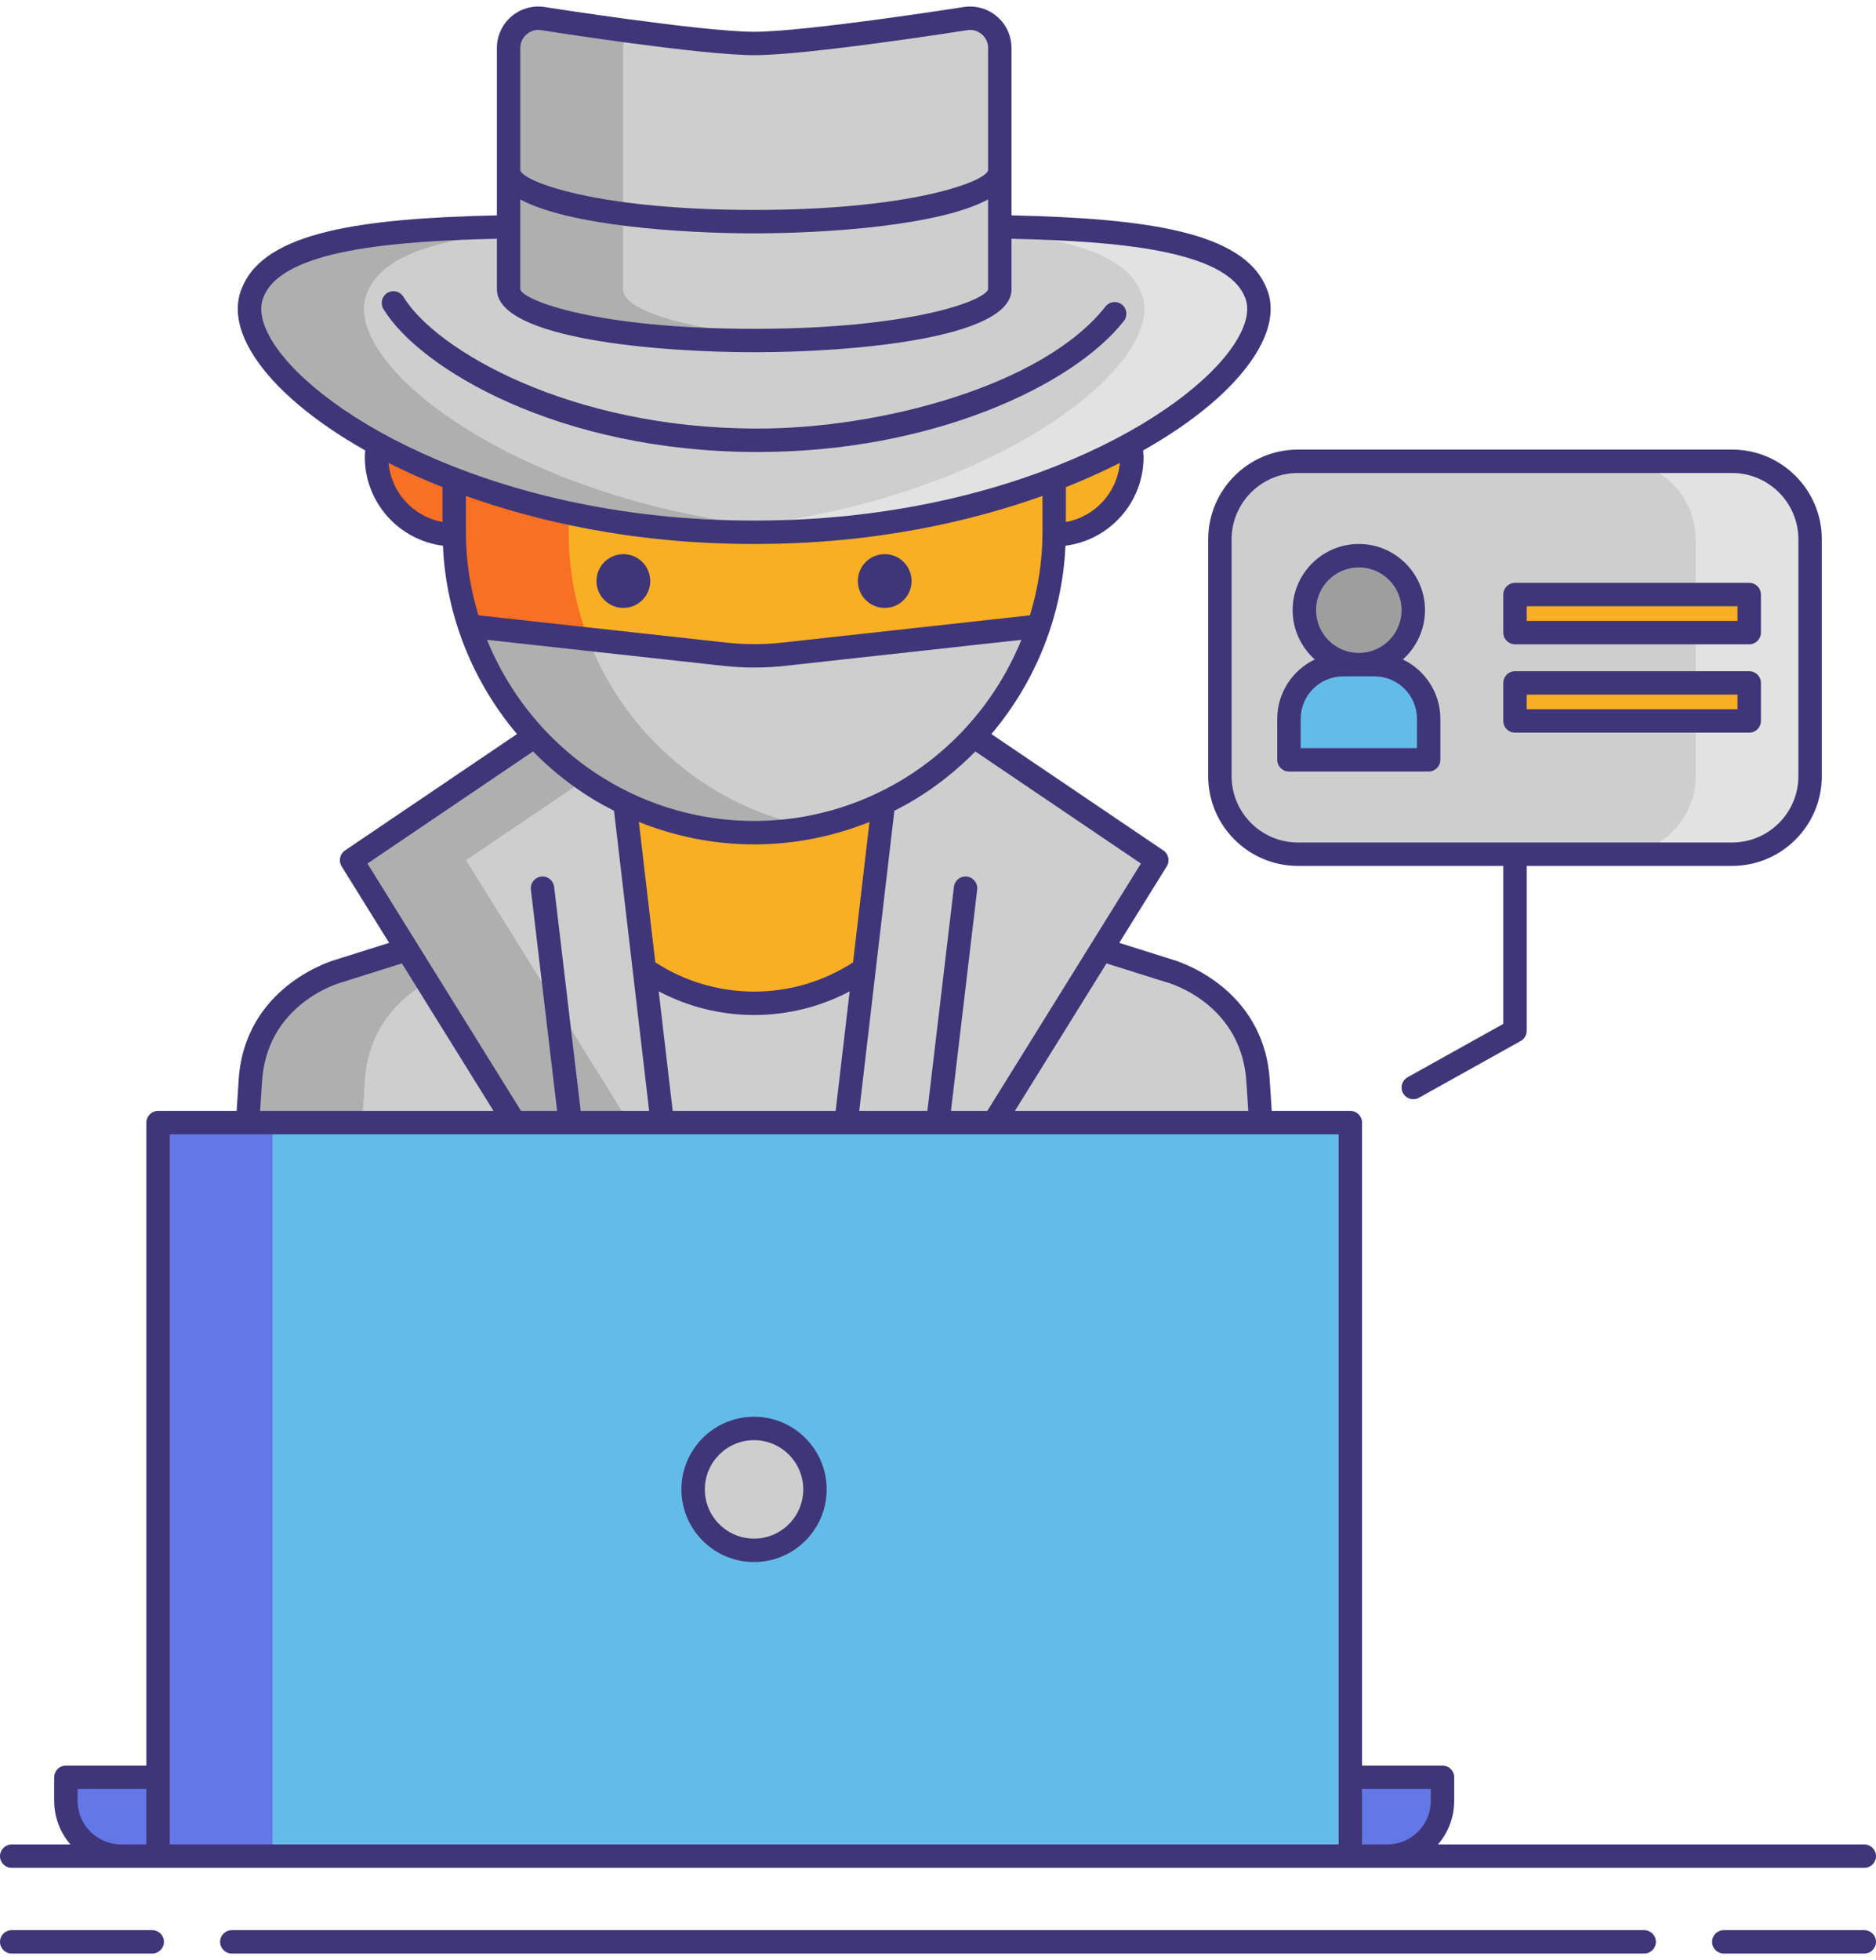
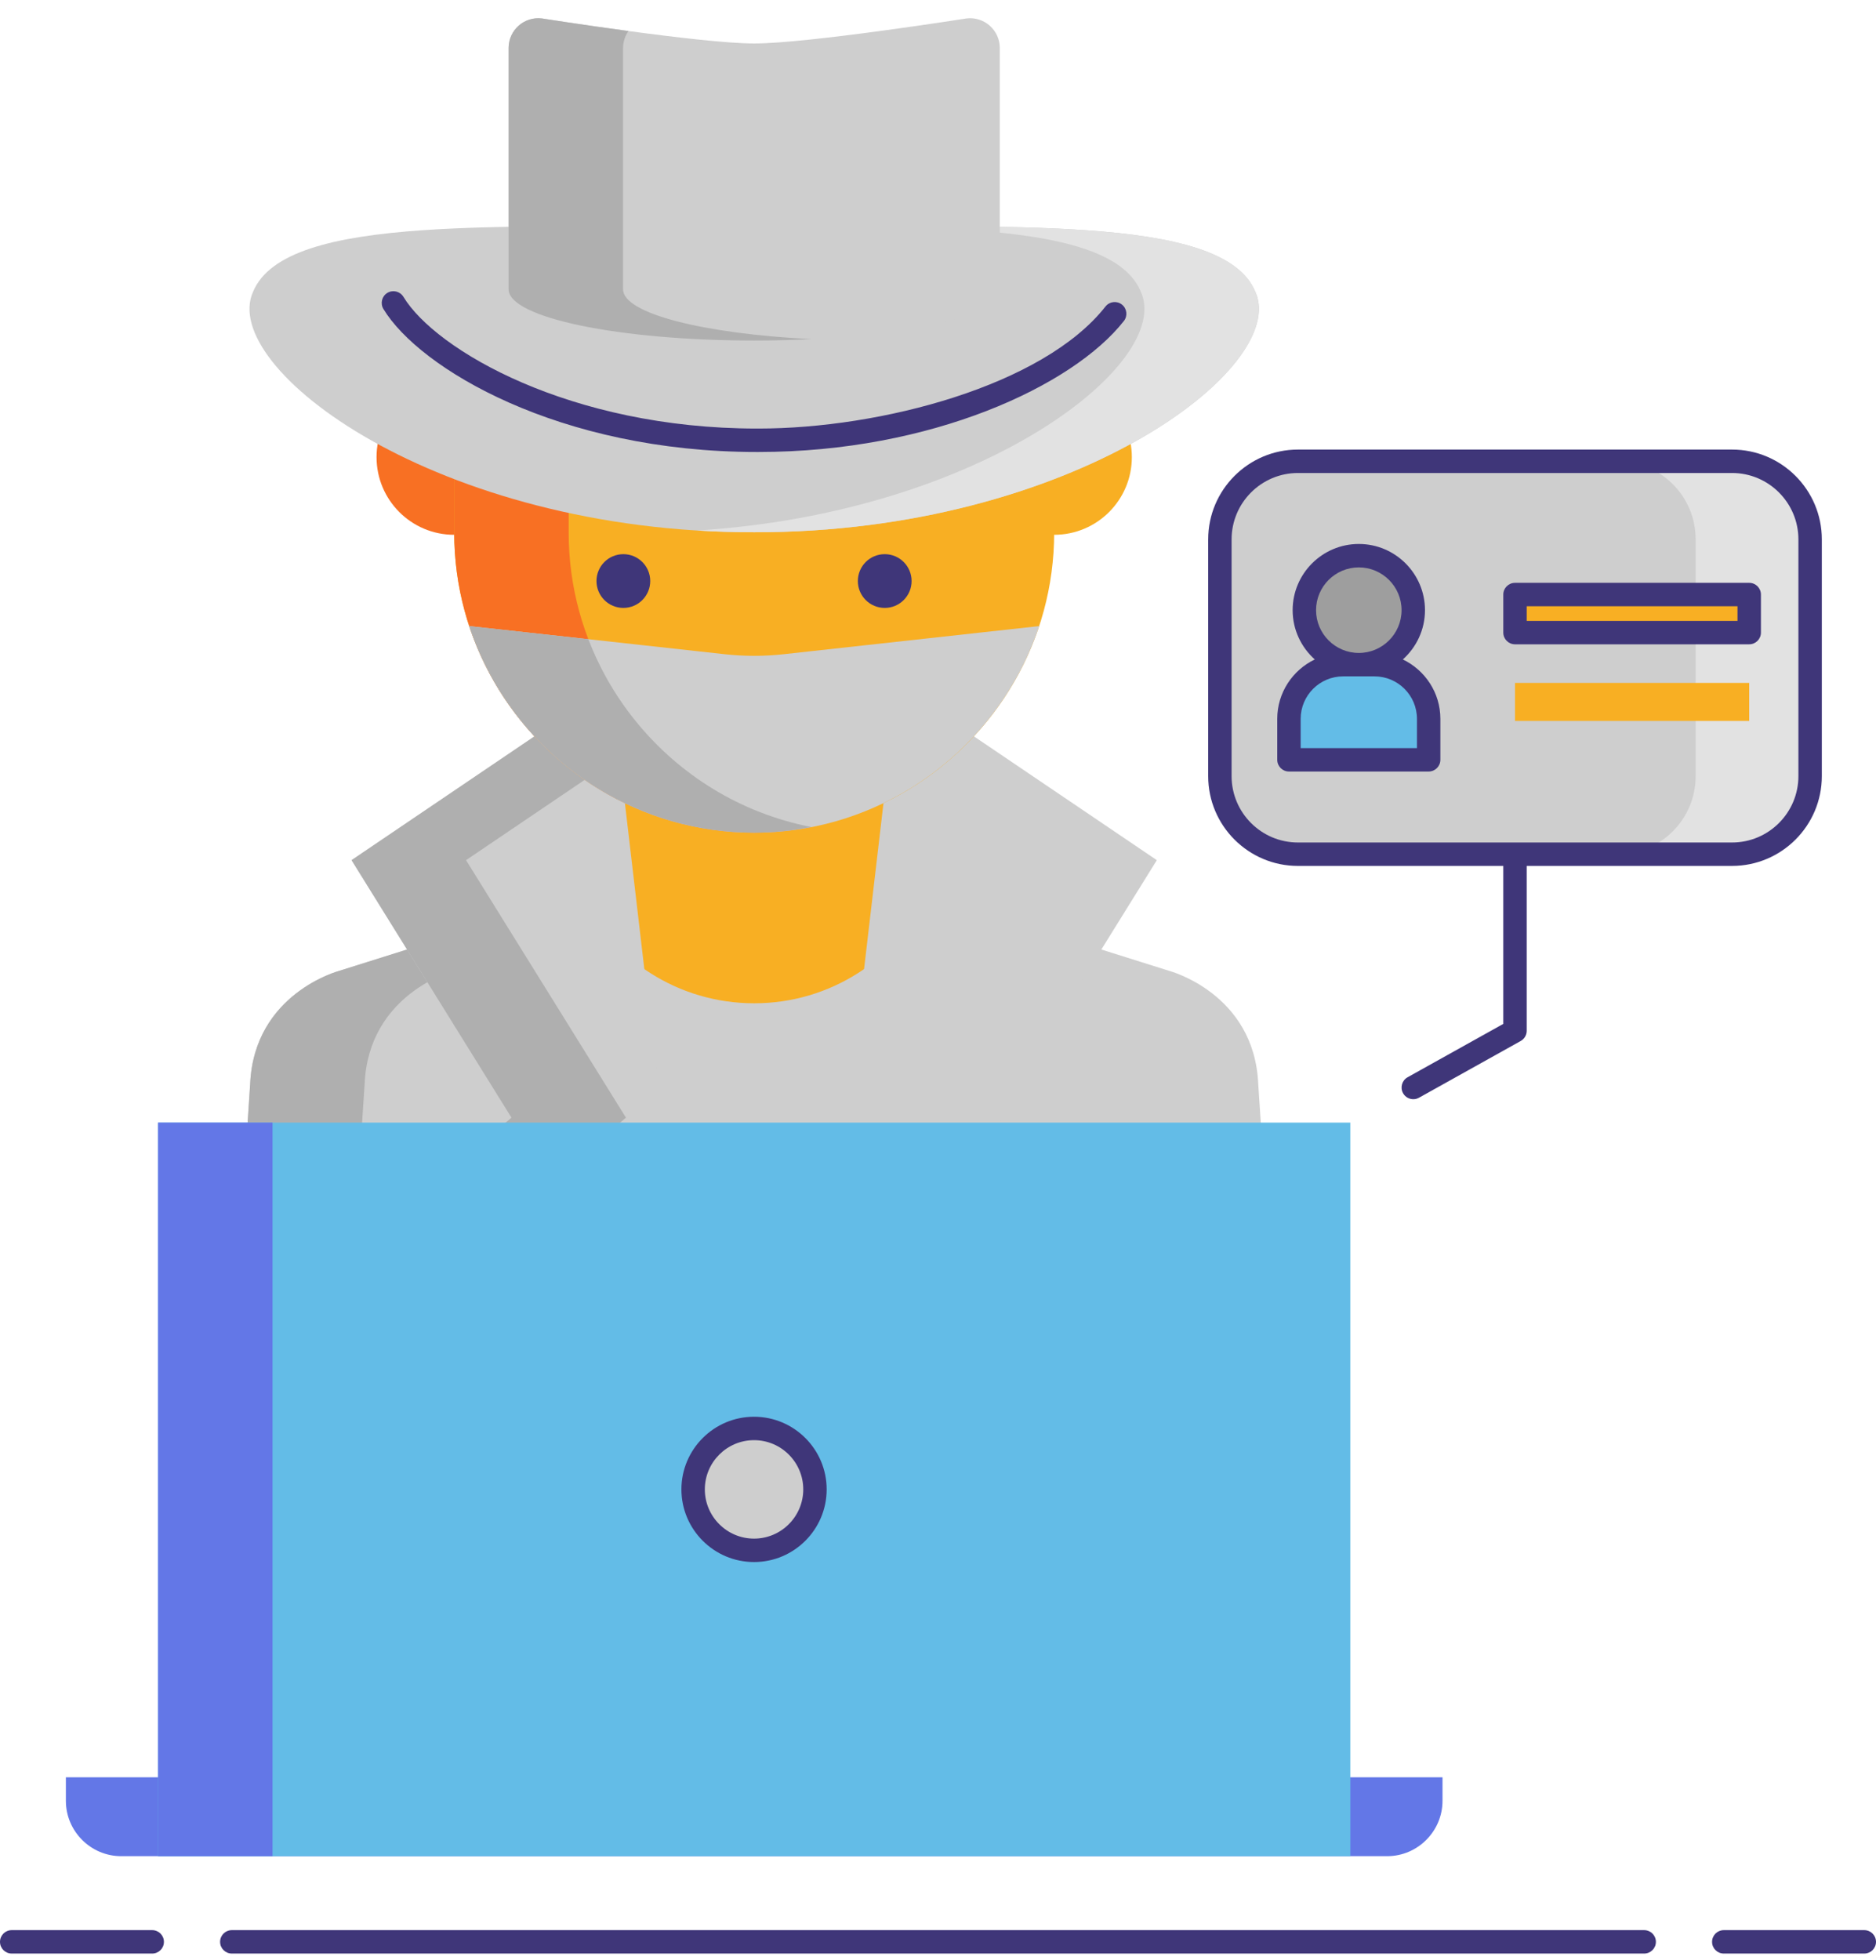
<svg xmlns="http://www.w3.org/2000/svg" id="Layer_1" data-name="Layer 1" width="270" height="282" viewBox="0 0 270 282">
  <rect x="83.524" y="90.076" width="49.999" height="60.805" style="fill: #f8af23;" />
  <path d="M181.09,155.956c-.561-13.05-12.816-16.277-12.816-16.277l-34.706-10.918c-4.543,9.23-14.039,15.584-25.022,15.584s-20.478-6.354-25.022-15.584l-34.706,10.918s-12.254,3.227-12.816,16.277l-5.519,83.818H186.609l-5.519-83.818Z" style="fill: #cecece;" />
  <path d="M65.293,139.679l20.905-6.576c-1.014-1.36-1.918-2.806-2.674-4.342l-34.706,10.918s-12.254,3.227-12.816,16.277l-5.519,83.818h16.475l5.519-83.818c.561-13.05,12.816-16.277,12.816-16.277Z" style="fill: #afafaf;" />
  <polygon points="77.533 105.527 50.599 123.753 73.611 160.798 49.195 181.846 74.172 239.774 104.482 239.774 88.766 105.527 77.533 105.527" style="fill: #cecece;" />
  <polygon points="90.086 160.797 67.074 123.753 89.151 108.815 88.766 105.527 77.533 105.527 50.599 123.753 73.611 160.797 49.195 181.846 74.172 239.774 90.648 239.774 65.671 181.846 90.086 160.797" style="fill: #afafaf;" />
  <polygon points="139.559 105.527 166.494 123.753 143.481 160.798 167.897 181.846 142.92 239.774 112.611 239.774 128.327 105.527 139.559 105.527" style="fill: #cecece;" />
  <g>
    <circle cx="65.37" cy="65.767" r="11.176" style="fill: #f87023;" />
    <circle cx="151.722" cy="65.767" r="11.176" style="fill: #f8af23;" />
  </g>
  <path d="M65.371,50.446v26.179c0,15.571,8.355,29.286,20.802,36.883,6.535,3.989,14.198,6.292,22.373,6.292h0c8.175,0,15.838-2.303,22.373-6.292,12.448-7.598,20.802-21.312,20.802-36.883v-26.179H65.371Z" style="fill: #f8af23;" />
-   <path d="M81.846,76.625v-26.179h-16.475v26.179c0,15.571,8.355,29.286,20.802,36.883,6.535,3.989,14.198,6.292,22.373,6.292h0c2.817,0,5.567-.292,8.238-.813-5.079-.992-9.853-2.864-14.136-5.479-12.448-7.598-20.802-21.312-20.802-36.883Z" style="fill: #f87023;" />
+   <path d="M81.846,76.625v-26.179h-16.475v26.179c0,15.571,8.355,29.286,20.802,36.883,6.535,3.989,14.198,6.292,22.373,6.292c2.817,0,5.567-.292,8.238-.813-5.079-.992-9.853-2.864-14.136-5.479-12.448-7.598-20.802-21.312-20.802-36.883Z" style="fill: #f87023;" />
  <g>
    <circle cx="89.715" cy="83.595" r="3.868" style="fill: #3f3679;" />
    <circle cx="127.332" cy="83.595" r="3.868" style="fill: #3f3679;" />
  </g>
  <path d="M180.664,41.962c5.006,10.923-26.444,34.678-72.118,34.615-45.674,.063-77.124-23.692-72.118-34.615,4.755-11.357,36.4-9.081,72.118-9.442,35.716,.361,67.362-1.915,72.118,9.442Z" style="fill: #cecece;" />
-   <path d="M52.904,41.962c3.396-8.111,20.514-9.268,43.032-9.398-30.296-.033-55.321-.599-59.507,9.398-5.006,10.923,26.444,34.678,72.118,34.615,2.802,.004,5.548-.084,8.238-.251-41.156-2.554-68.579-24.111-63.88-34.364Z" style="fill: #afafaf;" />
  <path d="M164.189,41.962c-3.396-8.111-20.514-9.268-43.032-9.398,30.296-.033,55.321-.599,59.507,9.398,5.006,10.923-26.444,34.678-72.118,34.615-2.802,.004-5.548-.084-8.238-.251,41.156-2.554,68.579-24.111,63.88-34.364Z" style="fill: #e2e2e2;" />
  <path d="M139.11,2.652s-22.87,3.604-30.564,3.604-30.564-3.604-30.564-3.604c-2.546-.3-4.783,1.689-4.783,4.253V41.628c0,4.067,15.826,7.364,35.347,7.364s35.347-3.297,35.347-7.364V6.905c0-2.564-2.237-4.553-4.783-4.253Z" style="fill: #cecece;" />
  <path d="M89.674,41.628V6.905c0-.915,.294-1.751,.777-2.441-6.71-.904-12.469-1.811-12.469-1.811-2.546-.3-4.783,1.689-4.783,4.252V41.628c0,4.067,15.826,7.365,35.347,7.365,2.838,0,5.594-.072,8.238-.203-15.547-.774-27.11-3.685-27.11-7.161Z" style="fill: #afafaf;" />
  <path d="M86.16,113.508c6.535,3.989,14.198,6.292,22.373,6.292h0c8.175,0,15.838-2.303,22.373-6.292,8.696-5.308,15.409-13.606,18.657-23.432l-36.781,4.048c-2.815,.31-5.656,.31-8.471,0l-36.781-4.048c3.248,9.826,9.934,18.124,18.63,23.432Z" style="fill: #cecece;" />
  <path d="M84.68,91.964l-17.15-1.888c3.248,9.826,9.934,18.124,18.63,23.432,6.535,3.989,14.198,6.292,22.373,6.292h0c2.817,0,5.567-.292,8.238-.813-5.079-.992-9.853-2.865-14.136-5.479-8.133-4.964-14.507-12.545-17.955-21.545Z" style="fill: #afafaf;" />
  <path d="M207.61,255.702v3.386c0,4.379-3.583,7.963-7.963,7.963H17.445c-4.379,0-7.963-3.583-7.963-7.963v-3.386H207.61Z" style="fill: #6377e7;" />
  <rect x="22.748" y="161.512" width="171.596" height="105.538" style="fill: #63bce7;" />
  <rect x="22.748" y="161.512" width="16.475" height="105.538" style="fill: #6377e7;" />
  <circle cx="108.524" cy="214.281" r="8.768" style="fill: #cecece;" />
  <rect x="175.57" y="66.366" width="84.947" height="56.531" rx="11.233" ry="11.233" style="fill: #cecece;" />
  <path d="M249.285,66.366h-16.475c6.204,0,11.233,5.029,11.233,11.233v34.065c0,6.204-5.029,11.233-11.233,11.233h16.475c6.204,0,11.233-5.029,11.233-11.233v-34.065c0-6.204-5.029-11.233-11.233-11.233Z" style="fill: #e2e2e2;" />
  <g>
    <path d="M193.307,95.625h4.514c4.303,0,7.797,3.494,7.797,7.797v5.892h-20.107v-5.892c0-4.303,3.494-7.797,7.797-7.797Z" style="fill: #63bce7;" />
    <circle cx="195.564" cy="87.787" r="7.839" style="fill: #9e9e9e;" />
  </g>
  <g>
    <rect x="218.044" y="85.539" width="33.71" height="5.473" style="fill: #f8af23;" />
    <rect x="218.044" y="98.25" width="33.71" height="5.473" style="fill: #f8af23;" />
  </g>
  <g>
    <path d="M21.908,277.691H1.685c-.931,0-1.685,.755-1.685,1.685s.754,1.685,1.685,1.685H21.908c.931,0,1.685-.755,1.685-1.685s-.754-1.685-1.685-1.685Z" style="fill: #3f3679;" />
    <path d="M268.315,277.691h-20.223c-.931,0-1.685,.755-1.685,1.685s.754,1.685,1.685,1.685h20.223c.931,0,1.685-.755,1.685-1.685s-.754-1.685-1.685-1.685Z" style="fill: #3f3679;" />
    <path d="M236.637,277.691H33.363c-.931,0-1.685,.755-1.685,1.685s.754,1.685,1.685,1.685H236.637c.931,0,1.685-.755,1.685-1.685s-.754-1.685-1.685-1.685Z" style="fill: #3f3679;" />
-     <path d="M1.685,268.734H268.315c.931,0,1.685-.755,1.685-1.685s-.754-1.685-1.685-1.685h-61.357c1.452-1.689,2.337-3.88,2.337-6.277v-3.386c0-.93-.754-1.685-1.685-1.685h-11.581v-92.504c0-.93-.754-1.685-1.685-1.685h-11.311l-.26-3.943c-.608-14.127-13.936-17.799-13.994-17.812l-7.694-2.42,6.839-11.009c.478-.769,.263-1.778-.487-2.285l-24.752-16.749c6.392-7.552,10.224-17.104,10.658-27.095,6.327-.802,11.239-6.206,11.239-12.747,0-.319-.042-.638-.066-.958,7.369-4.156,13.018-8.899,16.041-13.603,2.989-4.65,2.54-7.975,1.66-9.894-3.318-7.925-17.032-9.892-36.64-10.328V6.905c0-1.703-.73-3.328-2.003-4.459s-2.971-1.665-4.663-1.466c-.022,.002-.043,.005-.065,.009-.228,.035-22.827,3.583-30.301,3.583s-30.074-3.548-30.366-3.592c-1.692-.2-3.391,.335-4.663,1.466-1.273,1.131-2.003,2.757-2.003,4.459V30.984c-19.608,.435-33.322,2.402-36.617,10.276-.903,1.97-1.352,5.295,1.637,9.945,3.022,4.701,8.665,9.442,16.029,13.597-.024,.322-.053,.644-.053,.965,0,6.541,4.912,11.946,11.239,12.747,.434,9.991,4.265,19.543,10.658,27.095l-24.752,16.749c-.749,.507-.964,1.516-.487,2.285l6.839,11.009-7.617,2.398c-.135,.035-13.463,3.707-14.068,17.795l-.262,3.981h-11.311c-.931,0-1.685,.755-1.685,1.685v92.504H9.482c-.931,0-1.685,.755-1.685,1.685v3.386c0,2.397,.884,4.588,2.337,6.277H1.685c-.931,0-1.685,.755-1.685,1.685s.754,1.685,1.685,1.685Zm204.24-11.348v1.701c0,3.461-2.816,6.277-6.278,6.277h-3.618v-7.978h9.896Zm-38.085-116.079c.452,.122,11.067,3.113,11.569,14.76l.247,3.759h-33.588l13.182-21.22,8.59,2.701Zm-25.74,18.519h-5.234l3.774-31.838c.109-.925-.551-1.762-1.475-1.871-.922-.12-1.762,.55-1.872,1.474l-3.821,32.235h-9.806l5.054-43.179c1.043-.529,2.073-1.088,3.076-1.701,3.163-1.93,6.03-4.239,8.581-6.83l23.829,16.124-22.107,35.586Zm-45.282,0l-2.014-17.2c4.221,2.224,8.912,3.404,13.741,3.404s9.518-1.176,13.74-3.398l-2.013,17.194h-23.455Zm-26.727-67.773l34.035,3.746c1.467,.161,2.943,.241,4.42,.241s2.954-.08,4.42-.241l34.033-3.746c-3.321,8.182-9.218,15.292-16.958,20.016-6.48,3.955-13.914,6.045-21.496,6.045s-15.016-2.091-21.496-6.045c-7.74-4.725-13.636-11.834-16.958-20.017Zm38.263-13.792h.376c17.508,0,31.52-3.411,41.305-6.911v5.275c0,4.071-.638,8.075-1.805,11.903l-35.634,3.922c-2.688,.296-5.415,.296-8.102,0l-35.635-3.923c-1.167-3.828-1.805-7.832-1.805-11.903v-5.274c9.785,3.5,23.795,6.911,41.3,6.911Zm.19,43.225c5.71,0,11.334-1.12,16.594-3.23l-2.366,20.215c-.023,.013-.047,.021-.07,.036-4.22,2.717-9.115,4.154-14.158,4.154-5.08,0-9.992-1.46-14.23-4.212l-2.364-20.193c5.26,2.11,10.883,3.23,16.594,3.23Zm44.861-46.387v-5.014c.617-.245,1.215-.488,1.789-.729,2.079-.872,4.071-1.797,5.975-2.758-.374,4.282-3.6,7.751-7.764,8.502Zm-11.197-33.49c-.395,1.622-10.988,5.699-33.664,5.699s-33.269-4.076-33.662-5.679v-12.935c6.944,3.753,23.103,4.879,33.662,4.879s26.719-1.126,33.663-4.88v12.915ZM74.884,6.905c0-.753,.309-1.441,.872-1.941,.489-.434,1.097-.663,1.696-.663,.09,0,.18,.005,.269,.015,.939,.148,23.089,3.624,30.826,3.624,7.656,0,29.426-3.404,30.79-3.619,.736-.076,1.446,.149,2.001,.642,.562,.499,.872,1.188,.872,1.941V24.507c-.402,1.624-10.995,5.697-33.662,5.697s-33.239-4.065-33.662-5.692V6.905ZM39.369,49.383c-1.195-1.859-2.41-4.535-1.385-6.771,2.771-6.619,18.366-7.924,33.531-8.26v7.276c0,7.144,23.277,9.049,37.032,9.049s37.032-1.905,37.032-9.049v-7.276c15.164,.336,30.76,1.642,33.554,8.312,1.002,2.184-.213,4.86-1.409,6.719-6.815,10.605-32.711,25.509-68.995,25.508-.122,.001-.247,0-.369,0-36.276,0-62.176-14.904-68.991-25.508Zm16.553,17.215c1.904,.962,3.896,1.886,5.975,2.758,.573,.241,1.172,.484,1.789,.729v5.014c-4.164-.751-7.39-4.22-7.764-8.501Zm20.792,41.518c2.551,2.591,5.419,4.9,8.581,6.83,1.003,.612,2.033,1.172,3.076,1.701l5.055,43.179h-9.851l-3.822-32.235c-.11-.925-.949-1.596-1.872-1.474-.924,.11-1.584,.947-1.475,1.871l3.775,31.838h-5.19l-22.107-35.586,23.829-16.124Zm-39.028,47.912c.5-11.608,11.115-14.6,11.638-14.742l8.518-2.68,13.182,21.22H37.435l.25-3.798Zm-13.252,7.168H192.659v102.168H24.433v-102.168Zm-13.266,95.891v-1.701h9.896v7.978h-3.618c-3.462,0-6.278-2.816-6.278-6.277Z" style="fill: #3f3679;" />
    <path d="M109.201,65.027c24.773,0,45.181-9.471,52.551-18.845,.575-.732,.448-1.79-.283-2.365-.732-.578-1.791-.451-2.366,.283-8.974,11.414-32.396,17.557-49.932,17.557h-.236c-26.871,0-46.236-11.299-50.872-18.95-.482-.796-1.517-1.048-2.314-.568-.796,.483-1.05,1.518-.568,2.315,5.181,8.553,25.272,20.575,53.746,20.574h.274Z" style="fill: #3f3679;" />
    <path d="M108.524,203.828c-5.764,0-10.453,4.69-10.453,10.453s4.689,10.453,10.453,10.453,10.453-4.69,10.453-10.453-4.689-10.453-10.453-10.453Zm0,17.536c-3.906,0-7.083-3.178-7.083-7.083s3.177-7.083,7.083-7.083,7.083,3.178,7.083,7.083-3.177,7.083-7.083,7.083Z" style="fill: #3f3679;" />
    <path d="M173.885,77.599v34.065c0,7.123,5.795,12.918,12.918,12.918h29.556v22.726l-13.776,7.68c-.813,.454-1.104,1.48-.651,2.293,.308,.553,.882,.864,1.473,.864,.278,0,.559-.068,.819-.213l14.641-8.163c.534-.298,.864-.861,.864-1.472v-23.716h29.556c7.123,0,12.918-5.795,12.918-12.918v-34.065c0-7.123-5.795-12.918-12.918-12.918h-62.481c-7.123,0-12.918,5.795-12.918,12.918Zm12.918-9.548h62.481c5.265,0,9.548,4.284,9.548,9.548v34.065c0,5.264-4.283,9.548-9.548,9.548h-62.481c-5.265,0-9.548-4.284-9.548-9.548v-34.065c0-5.264,4.283-9.548,9.548-9.548Z" style="fill: #3f3679;" />
    <path d="M185.511,111h20.107c.931,0,1.685-.755,1.685-1.685v-5.893c0-3.767-2.213-7.017-5.402-8.546,1.95-1.745,3.187-4.273,3.187-7.09,0-5.251-4.272-9.524-9.523-9.524s-9.524,4.273-9.524,9.524c0,2.817,1.237,5.345,3.187,7.09-3.189,1.529-5.402,4.779-5.402,8.546v5.893c0,.93,.754,1.685,1.685,1.685Zm10.054-29.367c3.393,0,6.154,2.761,6.154,6.154s-2.761,6.154-6.154,6.154-6.154-2.761-6.154-6.154,2.761-6.154,6.154-6.154Zm-8.369,21.789c0-3.37,2.742-6.111,6.112-6.111h4.514c3.37,0,6.111,2.741,6.111,6.111v4.208h-16.737v-4.208Z" style="fill: #3f3679;" />
    <path d="M218.044,92.697h33.71c.931,0,1.685-.755,1.685-1.685v-5.473c0-.93-.754-1.685-1.685-1.685h-33.71c-.931,0-1.685,.755-1.685,1.685v5.473c0,.93,.754,1.685,1.685,1.685Zm1.685-5.473h30.34v2.103h-30.34v-2.103Z" style="fill: #3f3679;" />
-     <path d="M218.044,105.409h33.71c.931,0,1.685-.755,1.685-1.685v-5.474c0-.93-.754-1.685-1.685-1.685h-33.71c-.931,0-1.685,.755-1.685,1.685v5.474c0,.93,.754,1.685,1.685,1.685Zm1.685-5.474h30.34v2.104h-30.34v-2.104Z" style="fill: #3f3679;" />
  </g>
</svg>